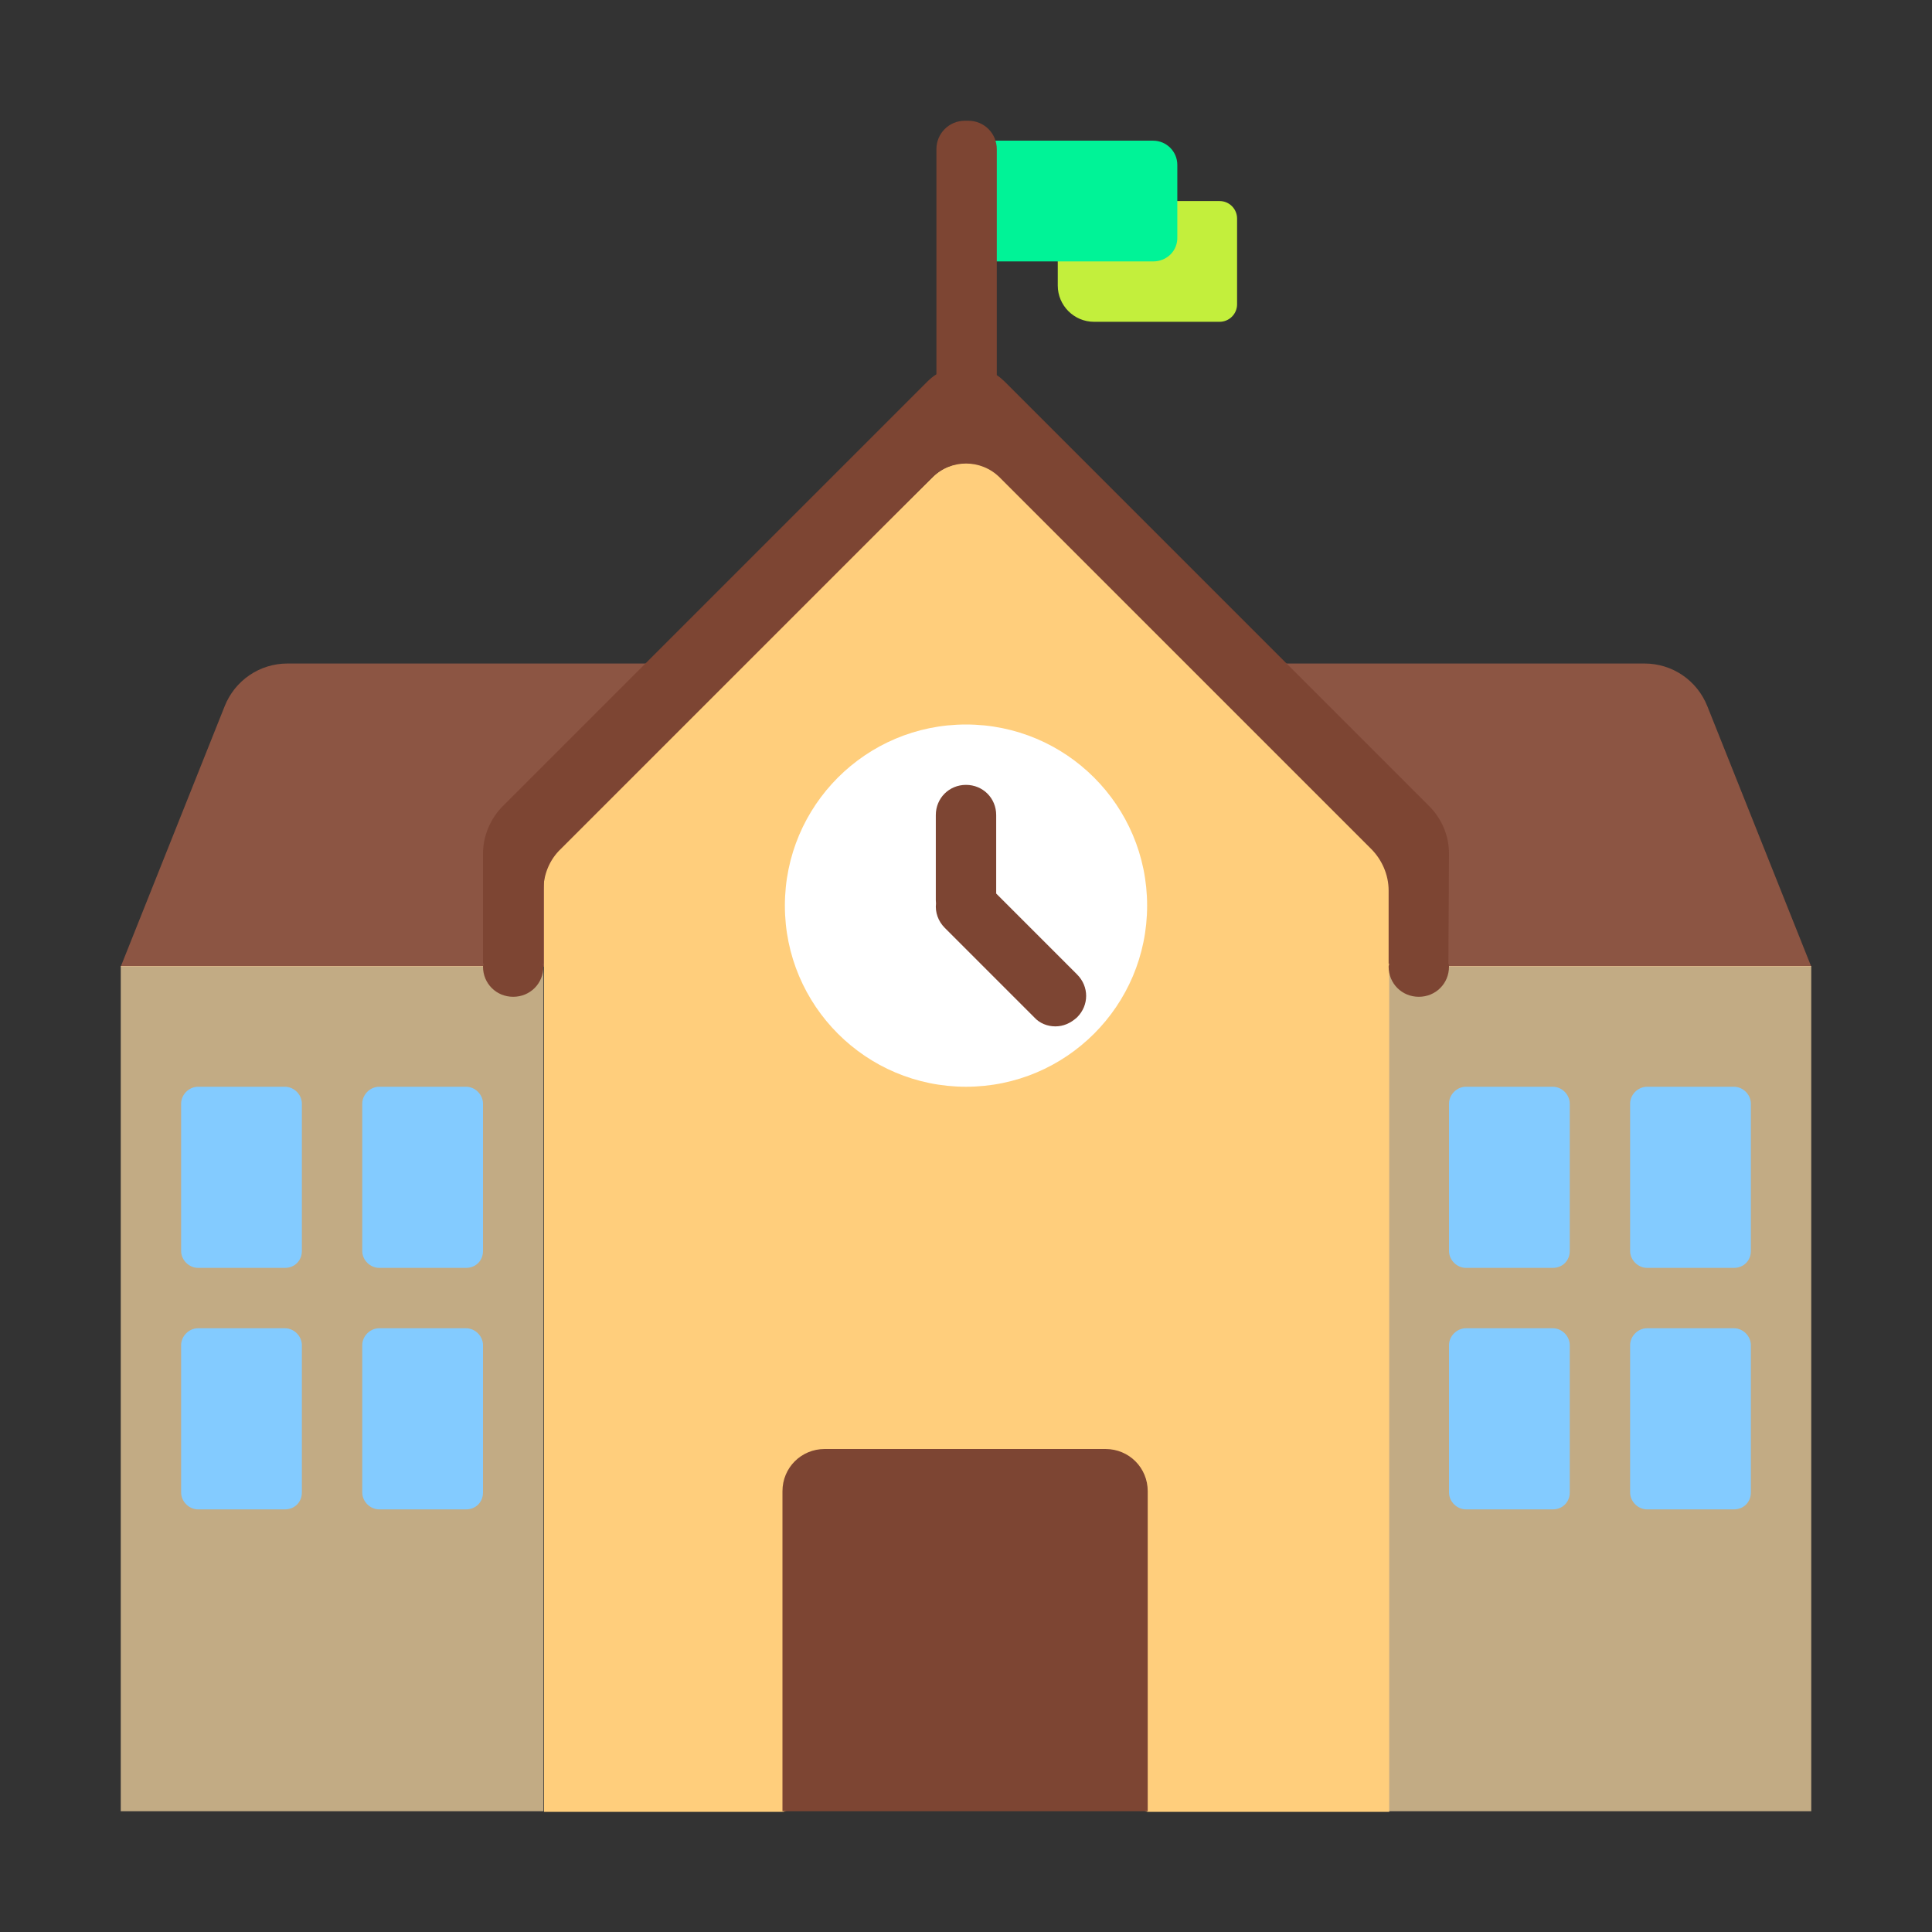
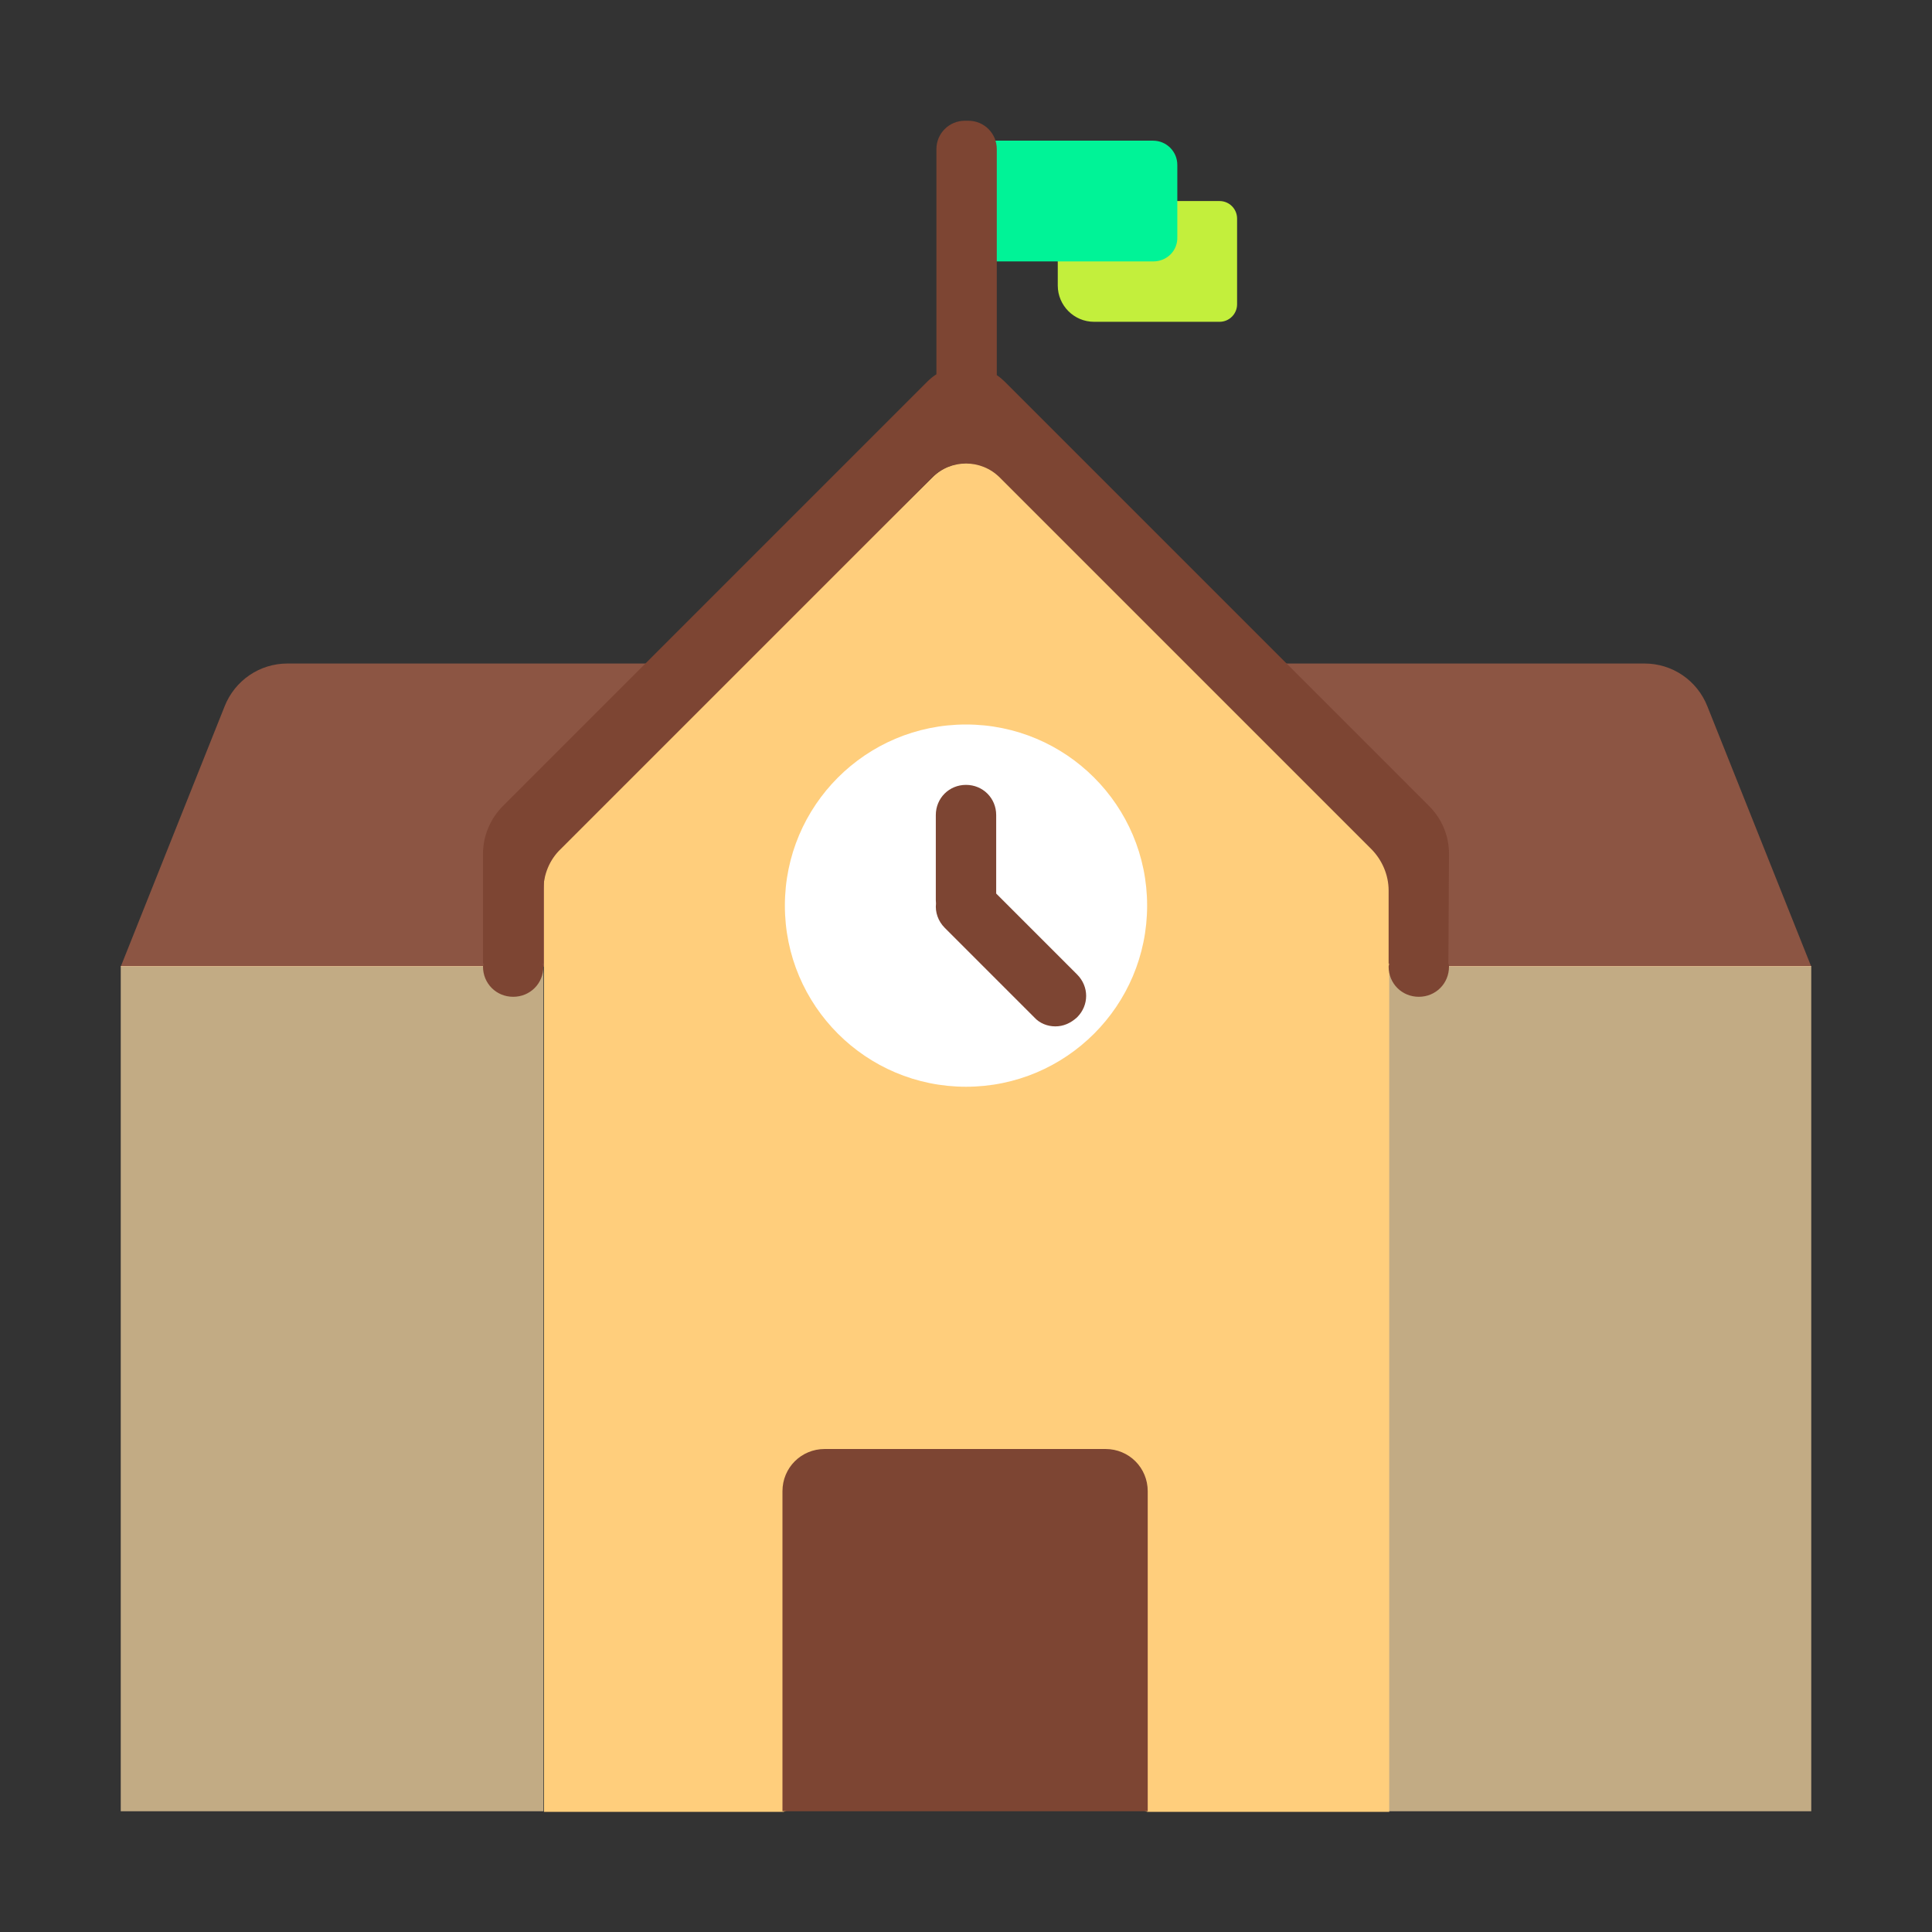
<svg xmlns="http://www.w3.org/2000/svg" width="32" height="32" viewBox="0 0 32 32" fill="none">
  <rect x="0" y="0" width="32" height="32" fill="#333333" stroke="none" />
  <path d="M30 16.01H2L3.72 11.7C3.89 11.27 4.3 10.99 4.76 10.99H27.24C27.7 10.99 28.11 11.27 28.28 11.7L30 16.01Z" fill="#8C5543" />
  <path d="M17.51 3.33H20.2C20.36 3.33 20.49 3.46 20.49 3.62V5.04C20.49 5.2 20.36 5.33 20.2 5.33H18.12C17.79 5.33 17.52 5.06 17.52 4.73V3.33H17.51Z" fill="#C3EF3C" />
  <path d="M19.1 4.33H16V2.33H19.1C19.32 2.33 19.5 2.51 19.5 2.73V3.92C19.51 4.15 19.33 4.33 19.1 4.33Z" fill="#00F397" />
  <path opacity="0.7" d="M2 16H9V30H2V16ZM30 16H23V30H30V16Z" fill="#FFDEA7" />
  <path d="M22.72 13.96L16.57 7.9C16.26 7.59 15.76 7.59 15.45 7.9L9.3 13.96C9.12 14.14 9.01 14.39 9.01 14.64V15.84V16.22V30.01H12.977L15.991 28.803L19.005 30.01H23.01V16.21V15.83V14.63C23 14.38 22.9 14.14 22.72 13.96Z" fill="#FFCE7C" />
-   <path d="M4.72 21H3.28C3.13 21 3 20.87 3 20.72V18.28C3 18.13 3.13 18 3.28 18H4.72C4.87 18 5 18.13 5 18.28V20.72C5 20.88 4.88 21 4.72 21ZM8 20.72V18.28C8 18.13 7.87 18 7.72 18H6.28C6.13 18 6 18.13 6 18.28V20.72C6 20.87 6.13 21 6.28 21H7.72C7.88 21 8 20.88 8 20.72ZM5 24.72V22.28C5 22.13 4.87 22 4.72 22H3.28C3.13 22 3 22.13 3 22.28V24.72C3 24.87 3.13 25 3.28 25H4.72C4.88 25 5 24.88 5 24.72ZM8 24.72V22.28C8 22.13 7.87 22 7.72 22H6.28C6.13 22 6 22.13 6 22.28V24.72C6 24.87 6.13 25 6.28 25H7.72C7.88 25 8 24.88 8 24.72ZM25.72 21H24.28C24.13 21 24 20.87 24 20.72V18.28C24 18.13 24.13 18 24.28 18H25.72C25.87 18 26 18.13 26 18.28V20.72C26 20.88 25.88 21 25.72 21ZM27.28 21H28.72C28.88 21 29 20.88 29 20.72V18.28C29 18.13 28.87 18 28.72 18H27.28C27.13 18 27 18.13 27 18.28V20.72C27 20.87 27.13 21 27.28 21ZM25.72 25H24.28C24.13 25 24 24.87 24 24.72V22.28C24 22.13 24.13 22 24.28 22H25.72C25.87 22 26 22.13 26 22.28V24.72C26 24.88 25.88 25 25.72 25ZM27.28 25H28.72C28.88 25 29 24.88 29 24.72V22.28C29 22.13 28.87 22 28.72 22H27.28C27.13 22 27 22.13 27 22.28V24.72C27 24.87 27.13 25 27.28 25Z" fill="#83CBFF" />
  <path d="M16 18C17.657 18 19 16.657 19 15C19 13.343 17.657 12 16 12C14.343 12 13 13.343 13 15C13 16.657 14.343 18 16 18Z" fill="white" />
  <path d="M15.51 6.199V2.47C15.51 2.21 15.72 2 15.98 2H16.04C16.3 2 16.51 2.21 16.51 2.47V6.213C16.556 6.244 16.599 6.28 16.64 6.32L23.67 13.35C23.88 13.56 24 13.84 24 14.14L23.99 15.96C24 15.97 24 15.99 24 16.01C24 16.29 23.78 16.51 23.5 16.51C23.22 16.51 23 16.29 23 16.01C23 16 23.003 15.992 23.005 15.985C23.008 15.977 23.01 15.97 23.01 15.96H23V14.75C23 14.49 22.89 14.24 22.71 14.06L16.56 7.91C16.25 7.6 15.75 7.6 15.44 7.91L9.29 14.06C9.1 14.24 9 14.49 9 14.75V15.96H8.99C8.99 15.97 8.992 15.977 8.995 15.985C8.998 15.992 9 16 9 16.01C9 16.29 8.78 16.51 8.5 16.51C8.22 16.51 8 16.29 8 16.01C8 16 8.002 15.992 8.005 15.985C8.008 15.977 8.01 15.97 8.01 15.96H8V14.14C8 13.85 8.12 13.56 8.33 13.35L15.36 6.32C15.406 6.274 15.457 6.233 15.51 6.199ZM15.5 14.91C15.5 14.928 15.501 14.946 15.503 14.964C15.487 15.108 15.537 15.257 15.65 15.37L17.13 16.85C17.22 16.95 17.35 17 17.48 17C17.61 17 17.73 16.95 17.84 16.85C18.04 16.65 18.04 16.34 17.84 16.14L16.5 14.8V13.5C16.5 13.22 16.28 13 16 13C15.72 13 15.5 13.22 15.5 13.5V14.91ZM19.01 30H12.96V24.7C12.96 24.31 13.27 24 13.66 24H18.31C18.7 24 19.01 24.31 19.01 24.7V30Z" fill="#7D4533" />
</svg>